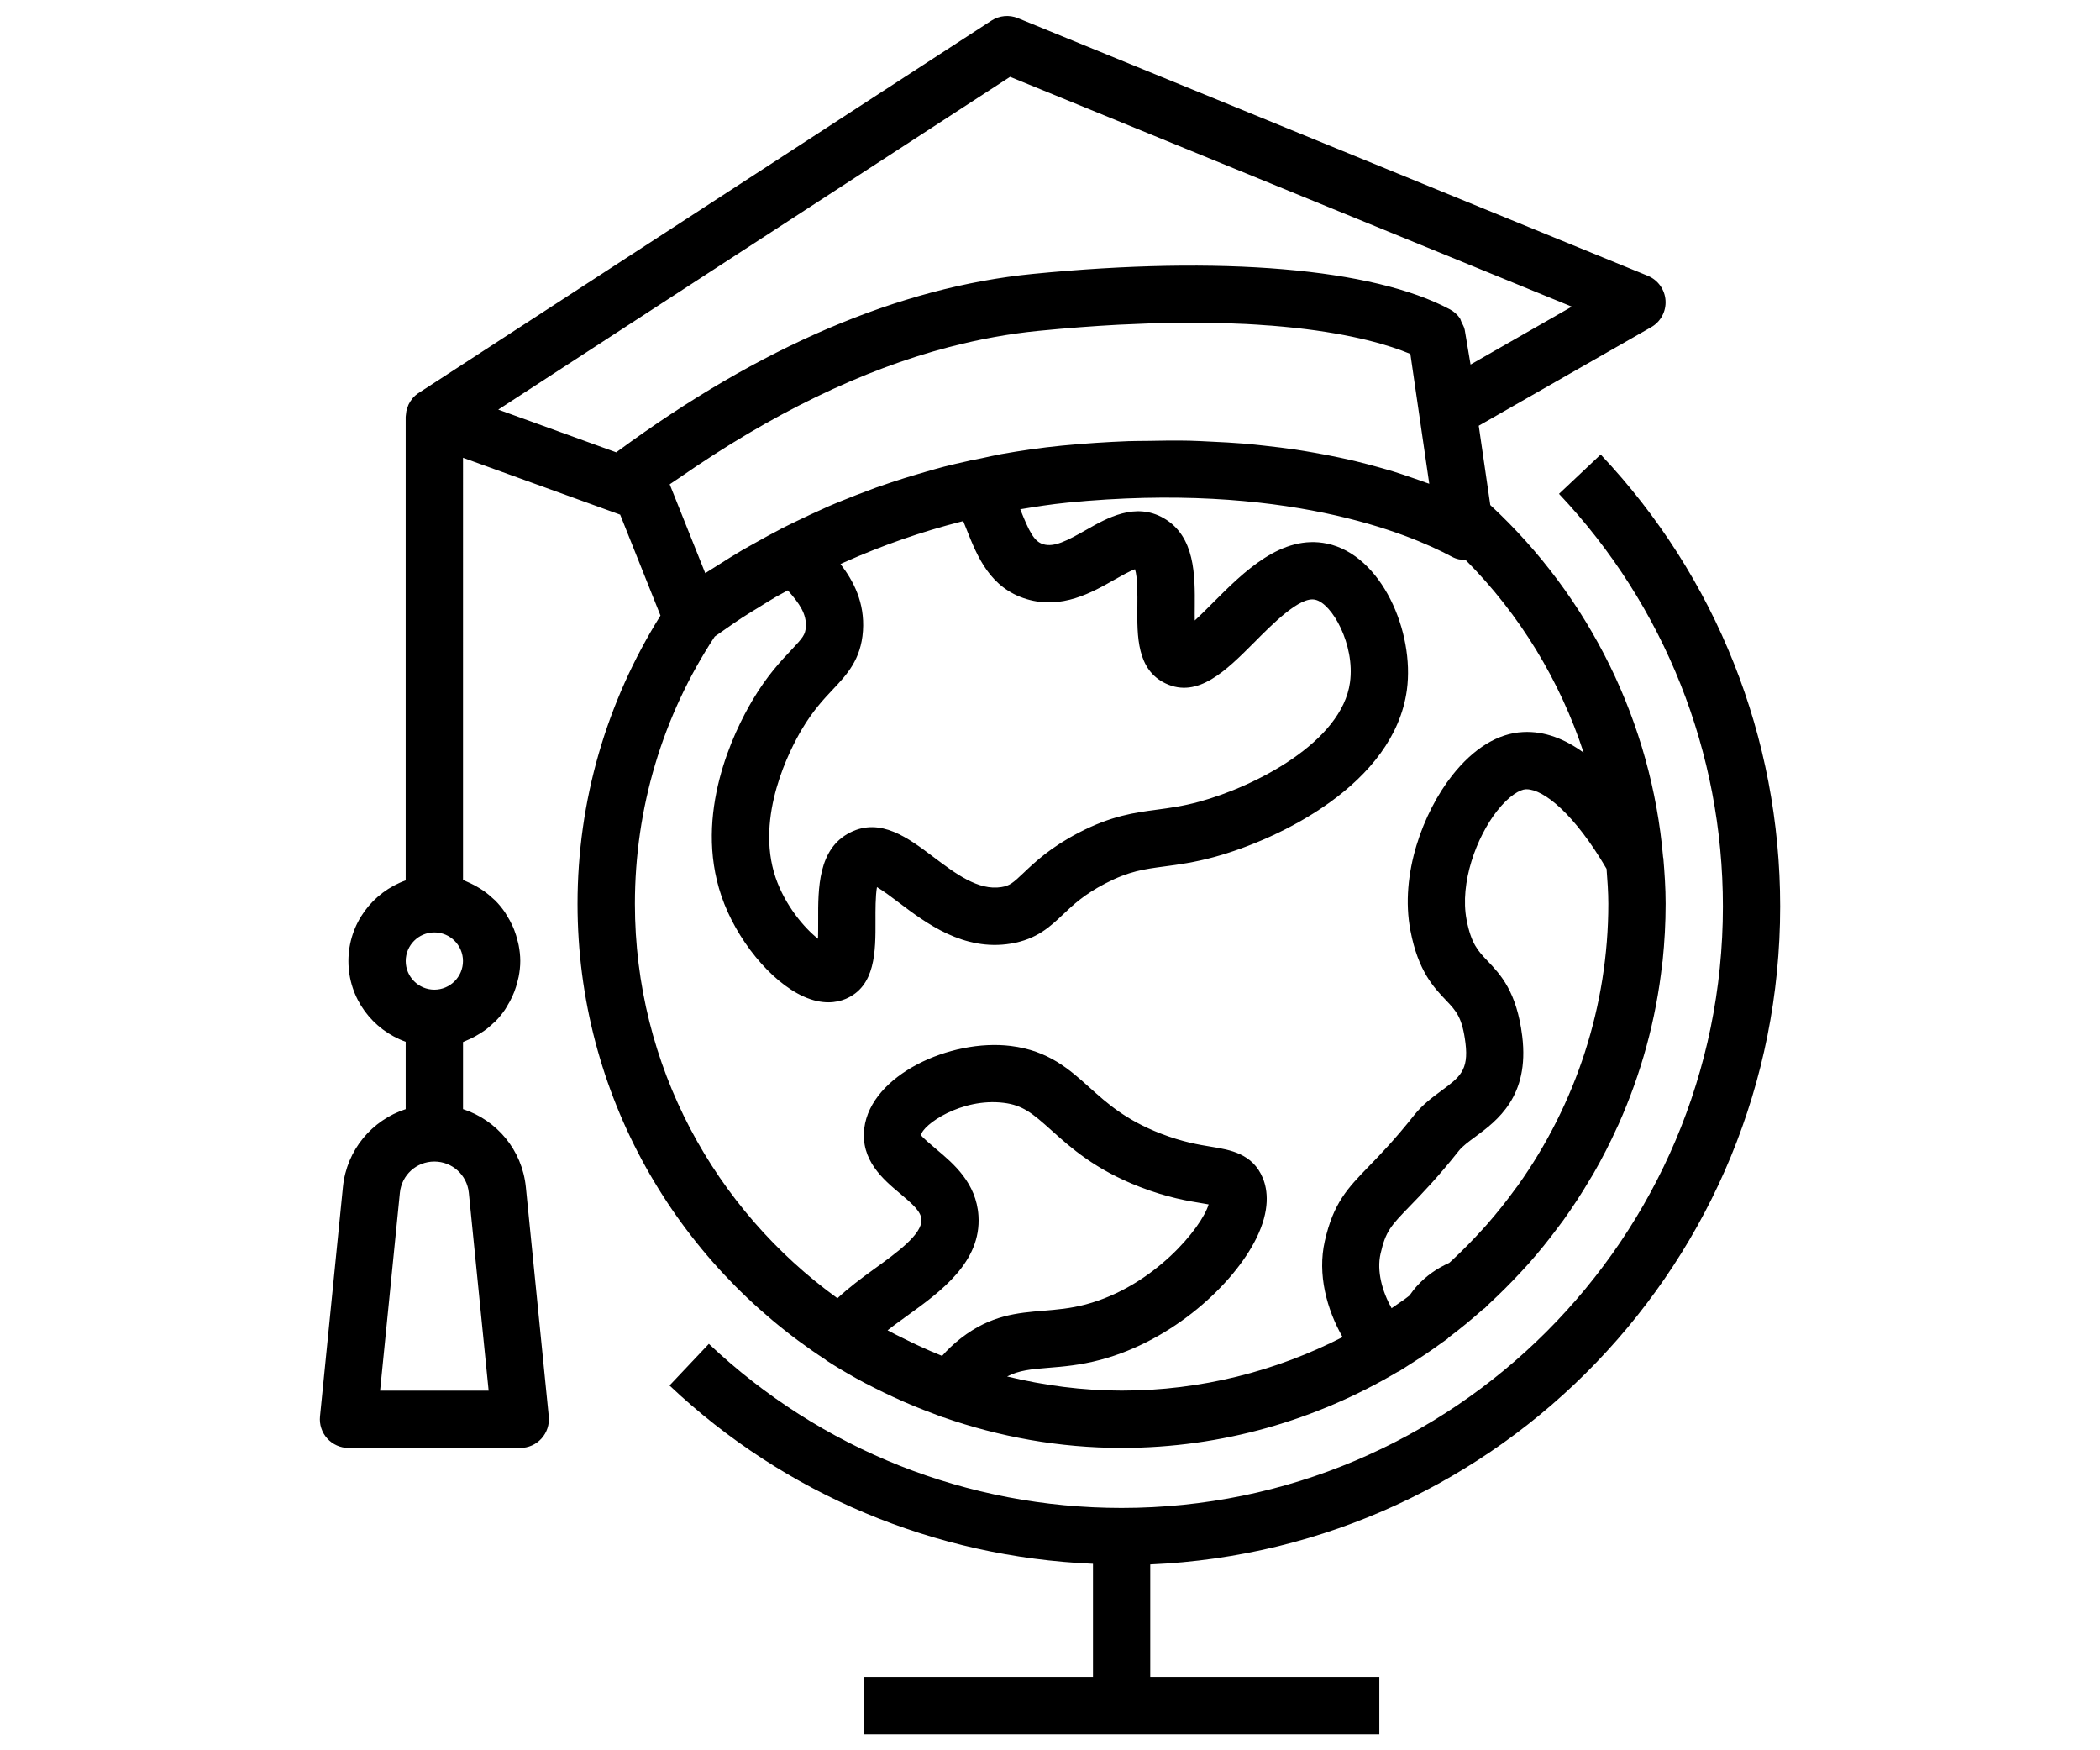
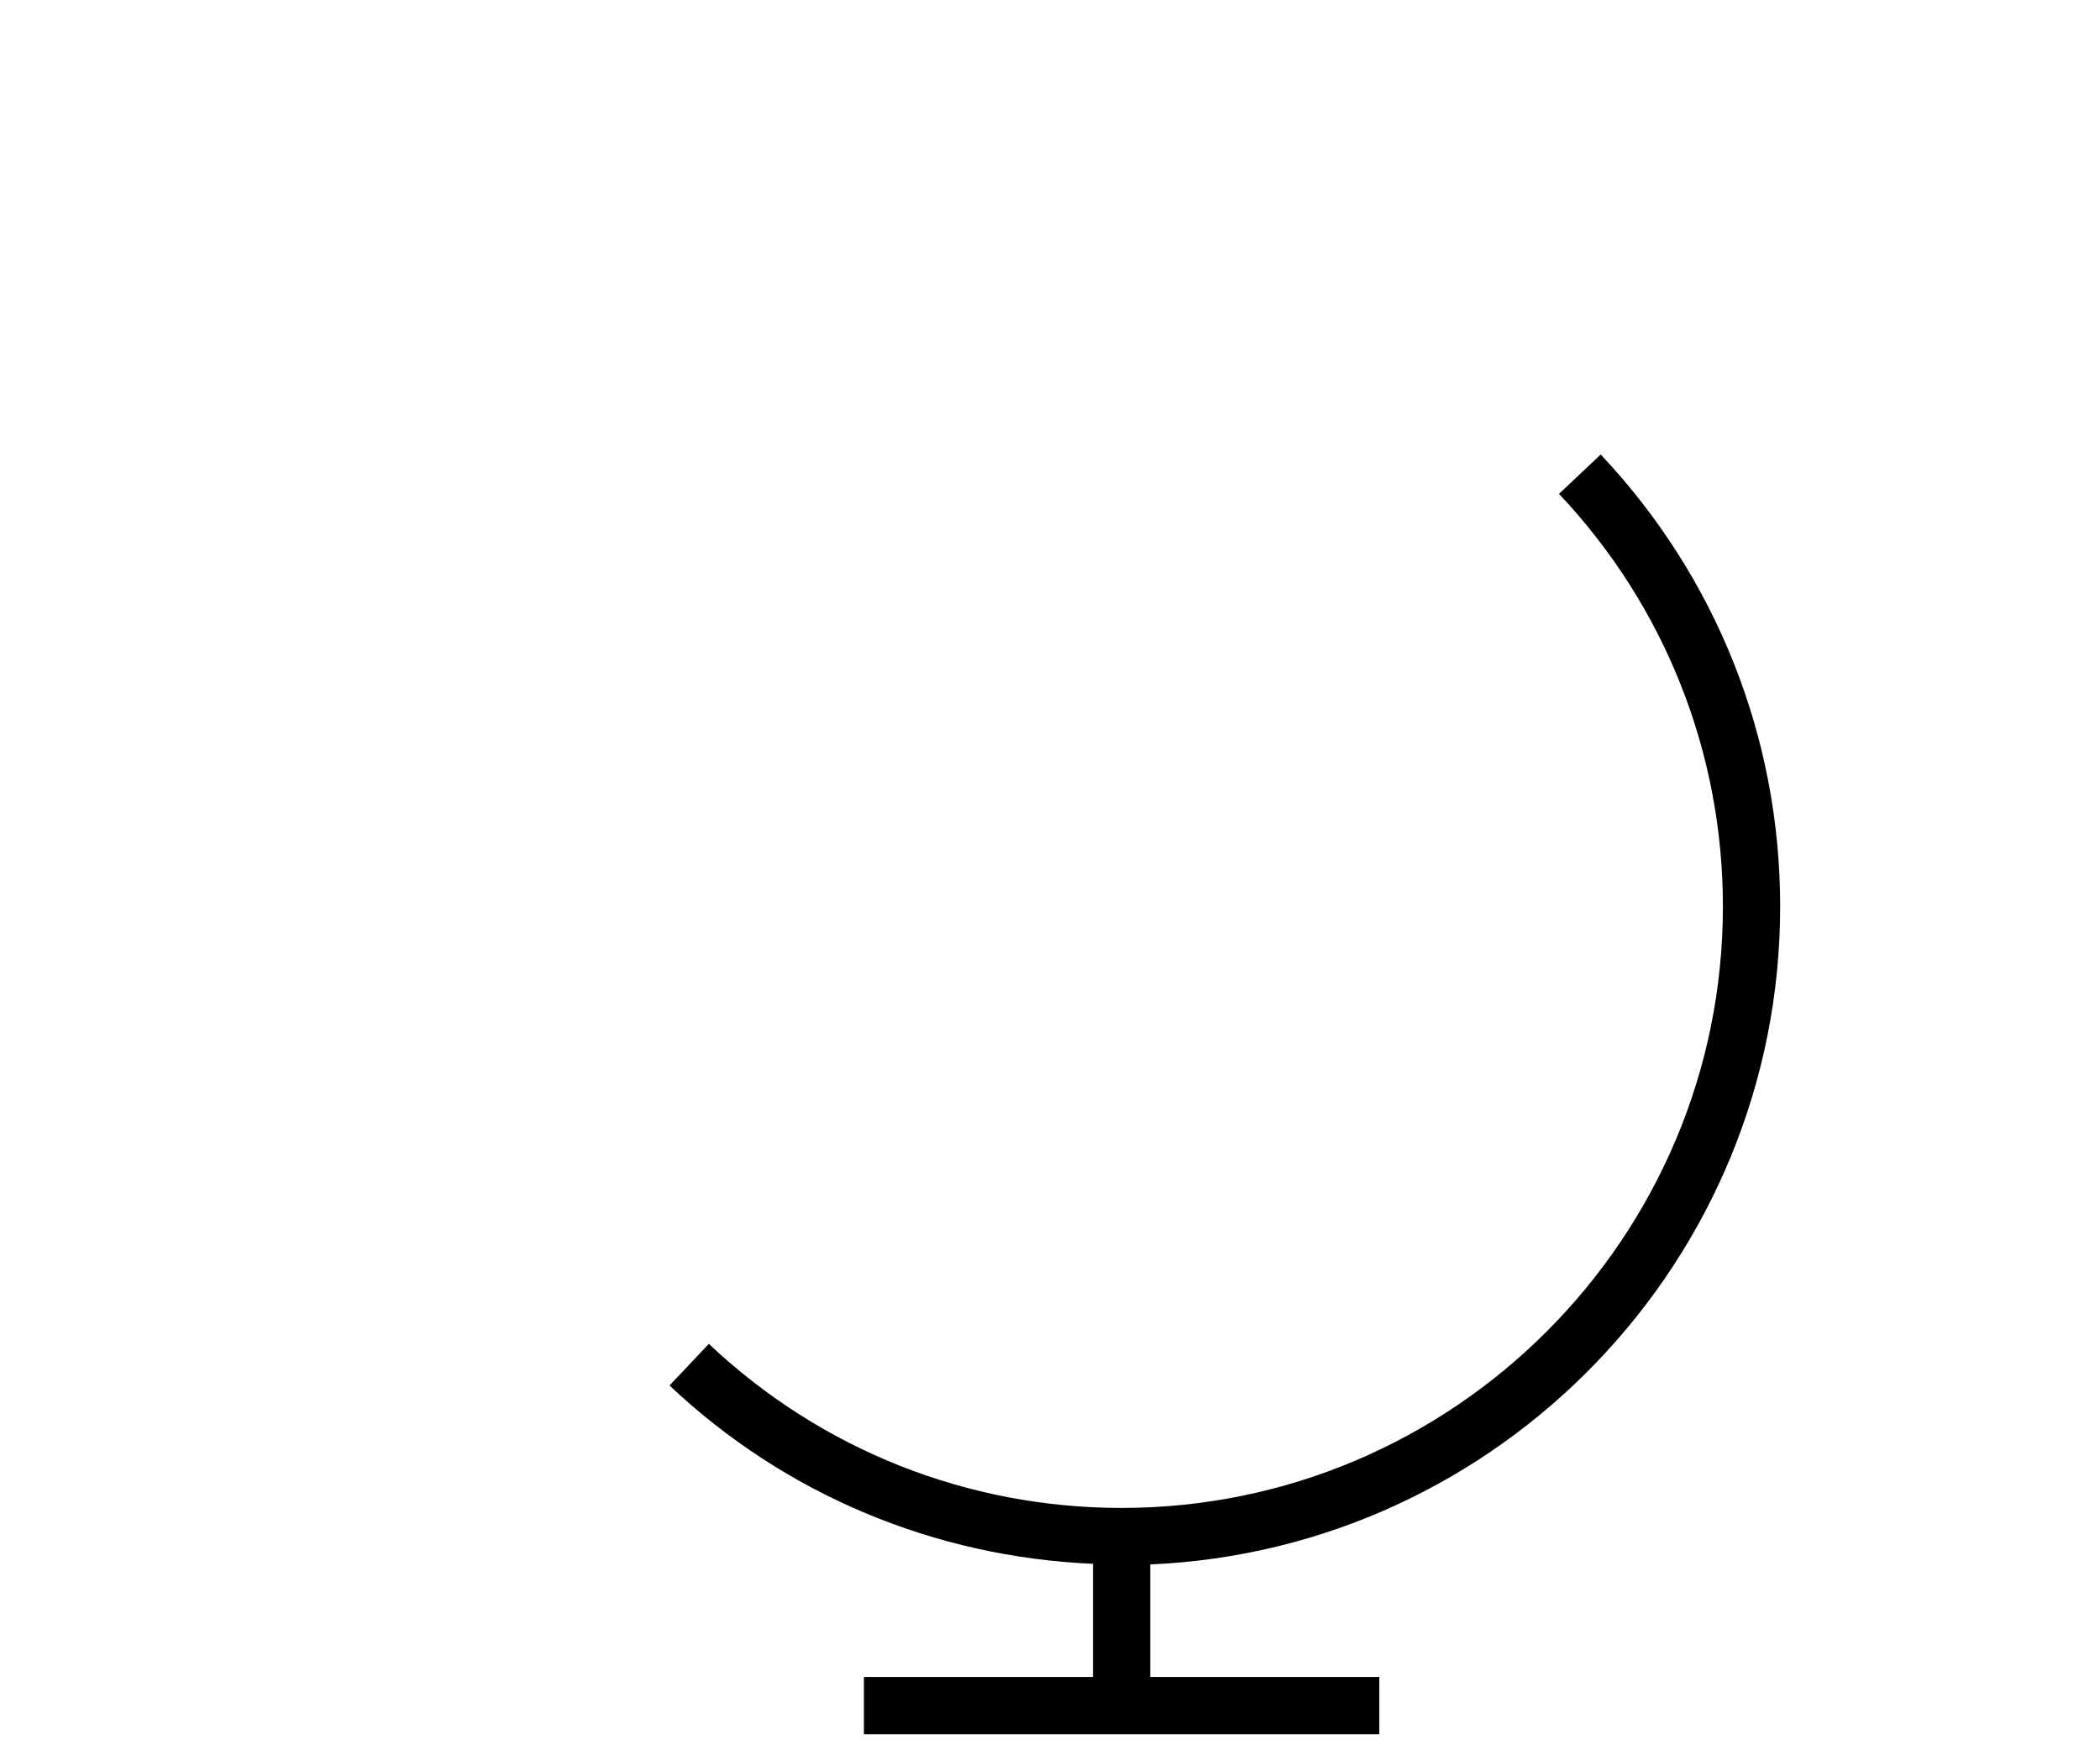
<svg xmlns="http://www.w3.org/2000/svg" version="1.1" id="Calque_1" x="0px" y="0px" width="60px" height="50px" viewBox="0 0 60 50" enable-background="new 0 0 60 50" xml:space="preserve">
  <g>
    <path d="M44.543,14.108c3.02,3.199,4.683,7.385,4.683,11.788c0,9.474-7.707,17.181-17.18,17.181c-4.404,0-8.592-1.664-11.793-4.687   l-1.124,1.189c3.306,3.122,7.578,4.899,12.099,5.094v3.233h-6.545v1.637h14.726v-1.637h-6.545v-3.215   c9.998-0.431,17.998-8.695,17.998-18.797c0-4.82-1.821-9.406-5.128-12.91L44.543,14.108z" />
-     <path d="M9.798,33.91l-0.655,6.552c-0.023,0.23,0.052,0.46,0.208,0.632c0.155,0.17,0.375,0.269,0.606,0.269h4.908   c0.231,0,0.452-0.099,0.606-0.269c0.155-0.171,0.23-0.4,0.208-0.632l-0.655-6.553c-0.107-1.063-0.832-1.91-1.795-2.225v-1.916   c0.028-0.01,0.052-0.024,0.079-0.035c0.046-0.018,0.089-0.038,0.133-0.059c0.092-0.043,0.179-0.09,0.263-0.144   c0.041-0.024,0.081-0.049,0.119-0.076c0.097-0.067,0.188-0.144,0.273-0.227c0.018-0.017,0.039-0.03,0.056-0.048   c0.101-0.102,0.191-0.212,0.272-0.33c0.023-0.032,0.041-0.068,0.062-0.103c0.056-0.089,0.106-0.181,0.15-0.276   c0.021-0.046,0.04-0.091,0.058-0.138c0.037-0.096,0.067-0.193,0.092-0.295c0.011-0.045,0.023-0.089,0.033-0.134   c0.028-0.146,0.046-0.297,0.046-0.451s-0.018-0.304-0.046-0.45c-0.008-0.046-0.021-0.09-0.033-0.134   c-0.024-0.102-0.054-0.2-0.091-0.295c-0.018-0.047-0.036-0.092-0.058-0.137c-0.044-0.096-0.095-0.188-0.15-0.276   c-0.021-0.034-0.04-0.069-0.062-0.103c-0.082-0.118-0.172-0.228-0.272-0.329c-0.018-0.019-0.038-0.032-0.056-0.05   c-0.085-0.081-0.177-0.157-0.274-0.227c-0.038-0.026-0.078-0.051-0.119-0.076c-0.084-0.053-0.171-0.101-0.263-0.143   c-0.044-0.021-0.088-0.041-0.133-0.06c-0.027-0.012-0.051-0.026-0.079-0.036V13.077l4.49,1.625l1.152,2.883   c-1.545,2.469-2.37,5.301-2.37,8.233c0,5.452,2.829,10.25,7.088,13.025c0.008,0.006,0.013,0.016,0.022,0.021   c0.277,0.18,0.563,0.349,0.854,0.511c0.17,0.096,0.344,0.184,0.519,0.272c0.181,0.093,0.364,0.18,0.549,0.265   c0.373,0.174,0.753,0.329,1.141,0.473c0.086,0.032,0.17,0.068,0.256,0.098c0.006,0.003,0.014,0.002,0.02,0.004   c1.599,0.558,3.31,0.875,5.096,0.875c2.879,0,5.567-0.801,7.883-2.17c0.014-0.008,0.028-0.01,0.042-0.018   c0.11-0.066,0.218-0.139,0.327-0.208c0.277-0.174,0.548-0.355,0.813-0.547c0.083-0.061,0.167-0.116,0.249-0.177   c0.011-0.009,0.017-0.021,0.026-0.03c0.344-0.259,0.675-0.531,0.995-0.817c0.012-0.009,0.026-0.013,0.037-0.021   c0.044-0.04,0.081-0.085,0.125-0.124c0.319-0.295,0.626-0.601,0.921-0.921c0.072-0.077,0.143-0.153,0.212-0.231   c0.292-0.33,0.57-0.674,0.833-1.029c0.053-0.07,0.106-0.139,0.157-0.209c0.273-0.381,0.528-0.773,0.767-1.179   c0.03-0.05,0.062-0.098,0.09-0.147c0.251-0.437,0.481-0.886,0.689-1.348c0.011-0.021,0.021-0.043,0.031-0.064   c0.641-1.435,1.073-2.98,1.25-4.604c0.003-0.022,0.009-0.044,0.011-0.067c0.055-0.537,0.086-1.08,0.086-1.632   c0-0.463-0.032-0.903-0.066-1.309c0-0.007-0.004-0.013-0.006-0.019c-0.331-3.831-2.085-7.422-4.938-10.063l-0.33-2.266l4.927-2.815   c0.271-0.154,0.431-0.451,0.41-0.764c-0.02-0.312-0.217-0.585-0.507-0.704L29.082,0.518c-0.248-0.102-0.53-0.074-0.755,0.071   L11.964,11.224c-0.003,0.002-0.006,0.006-0.01,0.008c-0.005,0.004-0.01,0.005-0.015,0.008c-0.055,0.038-0.104,0.083-0.147,0.133   c-0.003,0.003-0.004,0.008-0.008,0.011c-0.042,0.051-0.078,0.106-0.107,0.164c-0.011,0.021-0.017,0.044-0.025,0.065   c-0.017,0.044-0.033,0.088-0.042,0.134c-0.005,0.027-0.007,0.055-0.01,0.082c-0.001,0.027-0.009,0.054-0.009,0.081v13.24   c-0.95,0.34-1.636,1.239-1.636,2.305s0.687,1.965,1.636,2.305v1.925C10.629,31.999,9.904,32.848,9.798,33.91L9.798,33.91z    M13.961,39.726h-3.101l0.565-5.652c0.051-0.509,0.475-0.893,0.985-0.893c0.51,0,0.934,0.384,0.985,0.893L13.961,39.726z    M27.119,9.914c0.007-0.001,0.013-0.003,0.019-0.004c0.424-0.11,0.846-0.205,1.265-0.28c0.425-0.077,0.847-0.137,1.267-0.178   c0.813-0.08,1.571-0.137,2.278-0.175c0.123-0.006,0.235-0.009,0.354-0.015c0.225-0.01,0.453-0.021,0.667-0.028   c0.154-0.004,0.298-0.004,0.447-0.007c0.166-0.003,0.34-0.007,0.5-0.008c0.187,0,0.358,0.002,0.535,0.004   c0.112,0.001,0.229,0.001,0.338,0.003c0.181,0.004,0.351,0.012,0.523,0.019c0.092,0.004,0.191,0.006,0.281,0.011   c0.215,0.011,0.416,0.024,0.616,0.04c0.038,0.002,0.081,0.004,0.119,0.007c0.22,0.018,0.429,0.038,0.629,0.059   c0.014,0.001,0.028,0.002,0.042,0.004c1.69,0.185,2.72,0.505,3.282,0.739c0.005,0.001,0.011,0.004,0.015,0.005l0.54,3.709   c-0.031-0.012-0.069-0.024-0.101-0.035c-0.111-0.043-0.234-0.083-0.354-0.125c-0.181-0.063-0.363-0.125-0.561-0.187   c-0.136-0.042-0.278-0.081-0.421-0.122c-0.208-0.059-0.422-0.115-0.647-0.17c-0.156-0.038-0.314-0.073-0.479-0.108   c-0.239-0.051-0.488-0.099-0.746-0.144c-0.173-0.03-0.347-0.06-0.528-0.087c-0.275-0.041-0.565-0.075-0.861-0.108   c-0.188-0.021-0.371-0.042-0.568-0.059c-0.322-0.027-0.661-0.044-1.005-0.06c-0.193-0.009-0.38-0.021-0.579-0.025   c-0.392-0.009-0.806-0.003-1.225,0.006c-0.176,0.003-0.342,0-0.522,0.007c-0.61,0.024-1.245,0.064-1.911,0.129   c-0.593,0.059-1.167,0.143-1.725,0.242c-0.185,0.033-0.359,0.076-0.54,0.114c-0.075,0.016-0.149,0.031-0.224,0.046   c-0.016,0.003-0.031,0-0.047,0.003c-0.057,0.012-0.112,0.029-0.168,0.042c-0.215,0.048-0.431,0.096-0.64,0.15   c-0.167,0.042-0.327,0.09-0.49,0.136c-0.087,0.024-0.174,0.05-0.26,0.076c-0.258,0.076-0.514,0.153-0.762,0.237   c-0.15,0.051-0.298,0.102-0.446,0.153c-0.054,0.019-0.106,0.041-0.16,0.061c-0.272,0.1-0.538,0.202-0.796,0.308   c-0.143,0.058-0.285,0.115-0.423,0.176c-0.038,0.017-0.075,0.035-0.113,0.052c-0.26,0.116-0.511,0.232-0.757,0.352   c-0.146,0.071-0.293,0.141-0.434,0.213c-0.012,0.006-0.024,0.011-0.035,0.017c-0.002,0.001-0.004,0.004-0.006,0.006   c-0.246,0.127-0.48,0.255-0.71,0.385c-0.132,0.075-0.268,0.147-0.395,0.222c-0.247,0.146-0.477,0.291-0.705,0.436   c-0.094,0.06-0.194,0.119-0.284,0.179c-0.018,0.012-0.041,0.024-0.058,0.037l-1.016-2.539c0.093-0.066,0.186-0.124,0.279-0.188   C22.043,11.821,24.625,10.566,27.119,9.914L27.119,9.914z M33.304,19.524c0.921,0.437,1.731-0.372,2.512-1.154   c0.527-0.53,1.324-1.342,1.761-1.238c0.48,0.102,1.142,1.283,0.994,2.361c-0.232,1.704-2.707,2.974-4.313,3.411   c-0.464,0.127-0.837,0.176-1.199,0.225c-0.639,0.085-1.3,0.172-2.234,0.656c-0.812,0.422-1.252,0.839-1.574,1.145   c-0.309,0.293-0.399,0.372-0.638,0.411c-0.663,0.108-1.317-0.387-1.952-0.866c-0.704-0.531-1.502-1.135-2.374-0.692   c-0.919,0.465-0.914,1.602-0.911,2.516c0,0.153,0,0.347-0.004,0.519c-0.385-0.303-0.938-0.944-1.213-1.75   c-0.594-1.749,0.422-3.679,0.748-4.229c0.323-0.544,0.623-0.861,0.887-1.142c0.397-0.42,0.807-0.854,0.862-1.675   c0.054-0.811-0.269-1.424-0.642-1.909c0.037-0.016,0.072-0.034,0.109-0.05c1.083-0.483,2.203-0.874,3.35-1.165   c0.016-0.004,0.032-0.007,0.048-0.011c0.035,0.084,0.069,0.171,0.104,0.259c0.293,0.737,0.659,1.654,1.706,1.968   c1.005,0.304,1.875-0.192,2.511-0.554c0.181-0.102,0.437-0.248,0.586-0.299c0.076,0.224,0.071,0.762,0.068,1.066   C32.488,18.175,32.48,19.135,33.304,19.524L33.304,19.524z M25.854,38.254c-0.166-0.082-0.333-0.162-0.495-0.251   c0.178-0.141,0.376-0.282,0.57-0.423c0.942-0.68,2.113-1.526,2.027-2.851c-0.061-0.938-0.716-1.489-1.194-1.891   c-0.164-0.139-0.413-0.349-0.446-0.41c0.038-0.293,1.151-1.074,2.36-0.924c0.544,0.066,0.825,0.301,1.359,0.78   c0.559,0.502,1.251,1.126,2.537,1.624c0.78,0.303,1.383,0.402,1.782,0.467c0.058,0.011,0.12,0.021,0.178,0.031   c-0.195,0.658-1.559,2.338-3.511,2.858c-0.439,0.117-0.83,0.148-1.208,0.18c-0.739,0.06-1.504,0.122-2.356,0.783   c-0.217,0.169-0.392,0.339-0.54,0.507c-0.225-0.089-0.443-0.186-0.66-0.286C26.121,38.387,25.988,38.321,25.854,38.254   L25.854,38.254z M39.76,37.372c-0.269-0.479-0.429-1.062-0.316-1.556c0.146-0.646,0.293-0.798,0.84-1.363   c0.337-0.347,0.799-0.823,1.4-1.582c0.102-0.128,0.278-0.258,0.466-0.396c0.62-0.457,1.556-1.149,1.342-2.876   c-0.158-1.274-0.621-1.761-0.993-2.151c-0.27-0.283-0.464-0.487-0.596-1.169c-0.204-1.058,0.284-2.367,0.87-3.113   c0.35-0.445,0.66-0.612,0.819-0.619h0.026c0.485,0,1.363,0.699,2.284,2.273c0.025,0.332,0.05,0.664,0.05,0.999   c0,2.9-0.921,5.713-2.587,8.051c-0.021,0.028-0.042,0.055-0.063,0.083c-0.254,0.352-0.525,0.691-0.812,1.02   c-0.039,0.044-0.081,0.088-0.12,0.133c-0.277,0.307-0.569,0.604-0.874,0.889c-0.029,0.027-0.06,0.054-0.089,0.081   c-0.355,0.159-0.654,0.369-0.906,0.643c-0.083,0.089-0.158,0.185-0.231,0.291c-0.043,0.032-0.086,0.065-0.13,0.099   C40.014,37.195,39.888,37.286,39.76,37.372L39.76,37.372z M45.247,21.501c-0.53-0.387-1.112-0.622-1.731-0.589   c-0.715,0.034-1.415,0.465-2.028,1.243c-0.817,1.04-1.502,2.813-1.189,4.433c0.221,1.153,0.662,1.616,1.017,1.988   c0.289,0.304,0.464,0.486,0.555,1.225c0.096,0.778-0.167,0.972-0.689,1.358c-0.254,0.187-0.54,0.398-0.776,0.696   c-0.551,0.695-0.962,1.119-1.293,1.46c-0.611,0.63-1.015,1.047-1.262,2.14c-0.215,0.95,0.056,1.948,0.508,2.742   c-1.897,0.97-4.038,1.528-6.311,1.528c-1.13,0-2.222-0.149-3.273-0.404c0.343-0.176,0.684-0.207,1.173-0.247   c0.428-0.034,0.914-0.074,1.496-0.229c2.065-0.548,3.802-2.157,4.448-3.465c0.406-0.819,0.327-1.393,0.188-1.727   c-0.287-0.699-0.937-0.806-1.458-0.892c-0.373-0.061-0.836-0.137-1.457-0.378c-1.005-0.39-1.527-0.86-2.033-1.314   c-0.577-0.52-1.174-1.056-2.253-1.189c-1.726-0.213-3.996,0.829-4.185,2.349c-0.112,0.914,0.541,1.463,1.018,1.863   c0.373,0.313,0.6,0.519,0.614,0.744c0.028,0.422-0.706,0.951-1.353,1.418c-0.364,0.263-0.729,0.536-1.046,0.833   c-3.498-2.528-5.787-6.632-5.787-11.269c0-2.729,0.789-5.365,2.281-7.634c0.105-0.076,0.221-0.154,0.333-0.232   c0.144-0.1,0.284-0.198,0.439-0.3c0.154-0.101,0.324-0.201,0.488-0.303c0.16-0.099,0.314-0.197,0.484-0.296   c0.109-0.063,0.23-0.124,0.344-0.188c0.335,0.378,0.539,0.674,0.514,1.047c-0.015,0.217-0.077,0.298-0.419,0.66   c-0.291,0.309-0.69,0.73-1.105,1.432c-0.533,0.899-1.686,3.244-0.889,5.588c0.421,1.241,1.408,2.451,2.348,2.875   c0.271,0.123,0.509,0.166,0.709,0.166c0.2,0,0.362-0.043,0.486-0.094c0.867-0.36,0.864-1.363,0.861-2.248   c-0.001-0.26-0.003-0.695,0.042-0.949c0.18,0.105,0.435,0.298,0.62,0.438c0.782,0.591,1.854,1.4,3.207,1.176   c0.743-0.124,1.126-0.488,1.497-0.84c0.278-0.264,0.593-0.563,1.2-0.878c0.681-0.354,1.107-0.408,1.696-0.487   c0.395-0.052,0.843-0.112,1.415-0.268c1.872-0.511,5.138-2.088,5.505-4.77c0.226-1.663-0.719-3.853-2.278-4.183   c-1.301-0.275-2.386,0.811-3.258,1.684c-0.153,0.154-0.349,0.351-0.524,0.511c-0.003-0.133-0.001-0.271,0-0.385   c0.006-0.898,0.016-2.016-0.886-2.537c-0.81-0.467-1.623-0.004-2.216,0.334c-0.542,0.308-0.918,0.507-1.231,0.409   c-0.261-0.079-0.401-0.365-0.653-0.998c0.439-0.073,0.88-0.143,1.343-0.189c6.175-0.608,9.741,0.876,10.987,1.544   c0.068,0.037,0.137,0.062,0.209,0.077c0.015,0.003,0.028,0.002,0.042,0.004c0.048,0.007,0.094,0.017,0.147,0.016   C43.428,17.557,44.571,19.448,45.247,21.501L45.247,21.501z M28.859,2.195l16.05,6.565l-2.893,1.654l-0.166-0.988   c-0.014-0.082-0.057-0.152-0.093-0.225c-0.019-0.037-0.024-0.08-0.048-0.113c-0.072-0.103-0.167-0.188-0.28-0.249   c-2.198-1.176-6.541-1.545-11.919-1.014c-3.813,0.376-7.803,2.08-11.858,5.063c-0.016,0.011-0.03,0.023-0.044,0.034l-1.646-0.596   l-1.726-0.625L28.859,2.195z M12.41,26.636c0.451,0,0.818,0.367,0.818,0.818s-0.368,0.818-0.818,0.818s-0.818-0.367-0.818-0.818   S11.959,26.636,12.41,26.636z" />
  </g>
</svg>